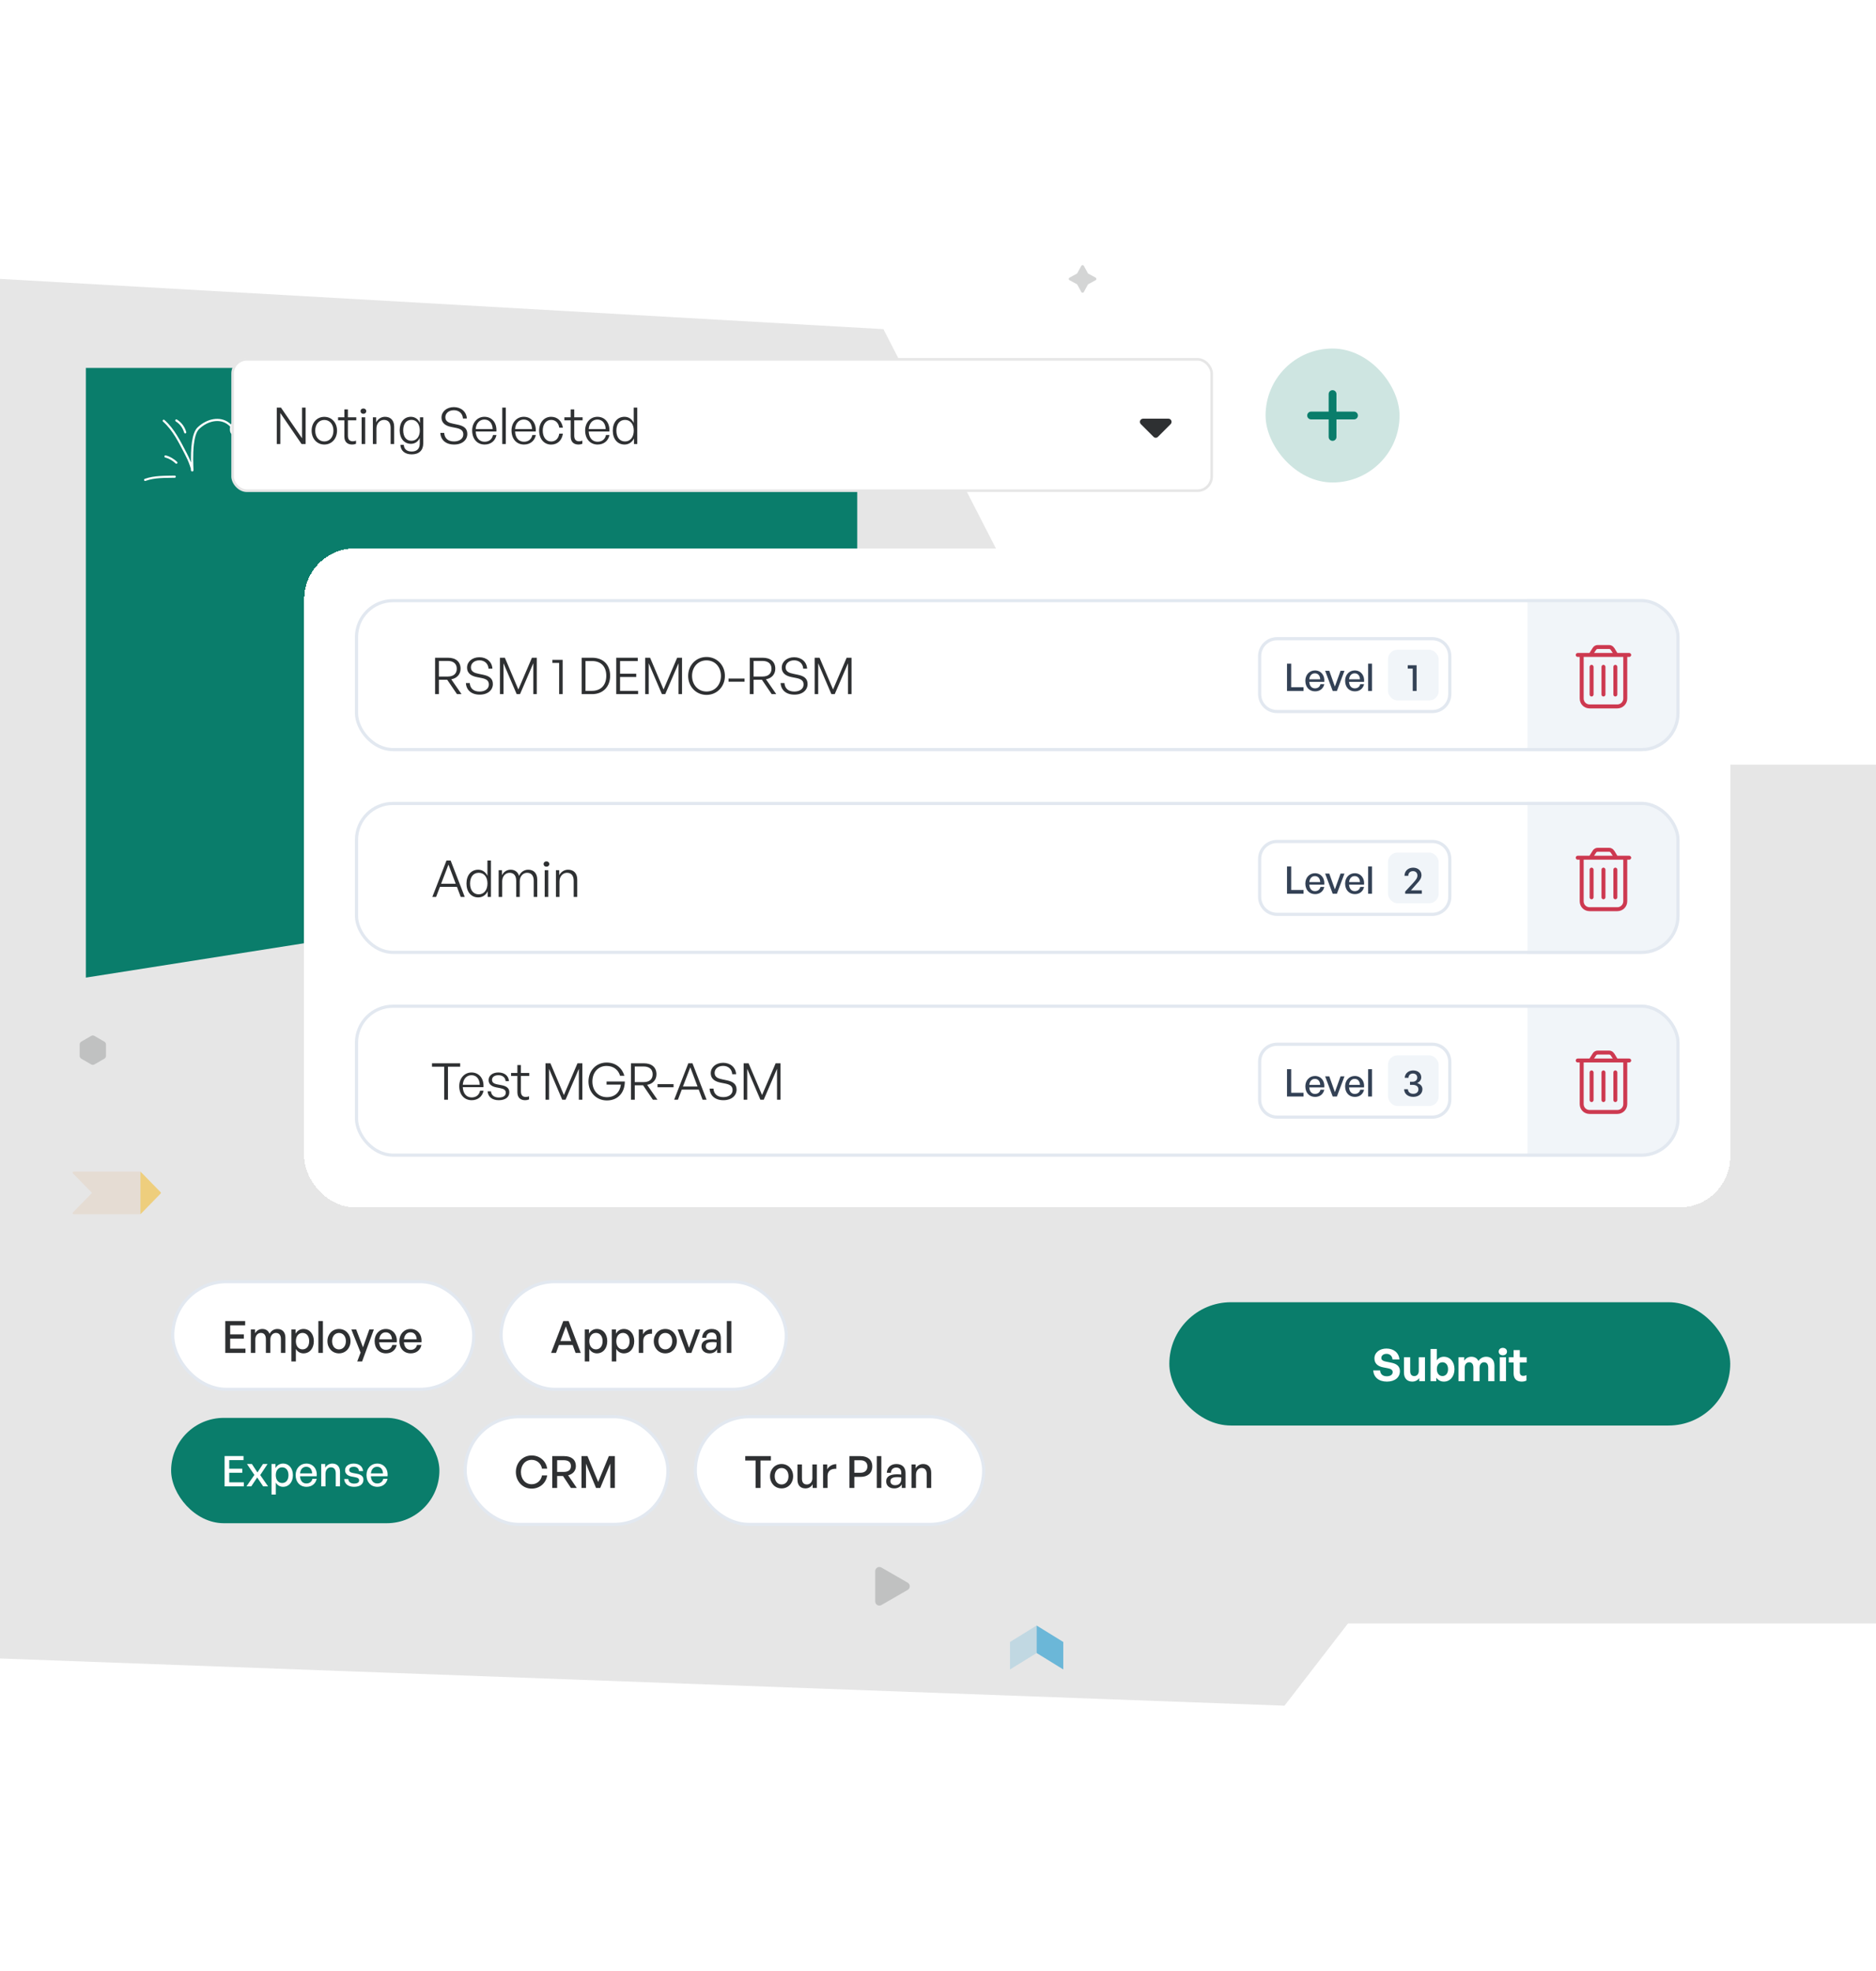
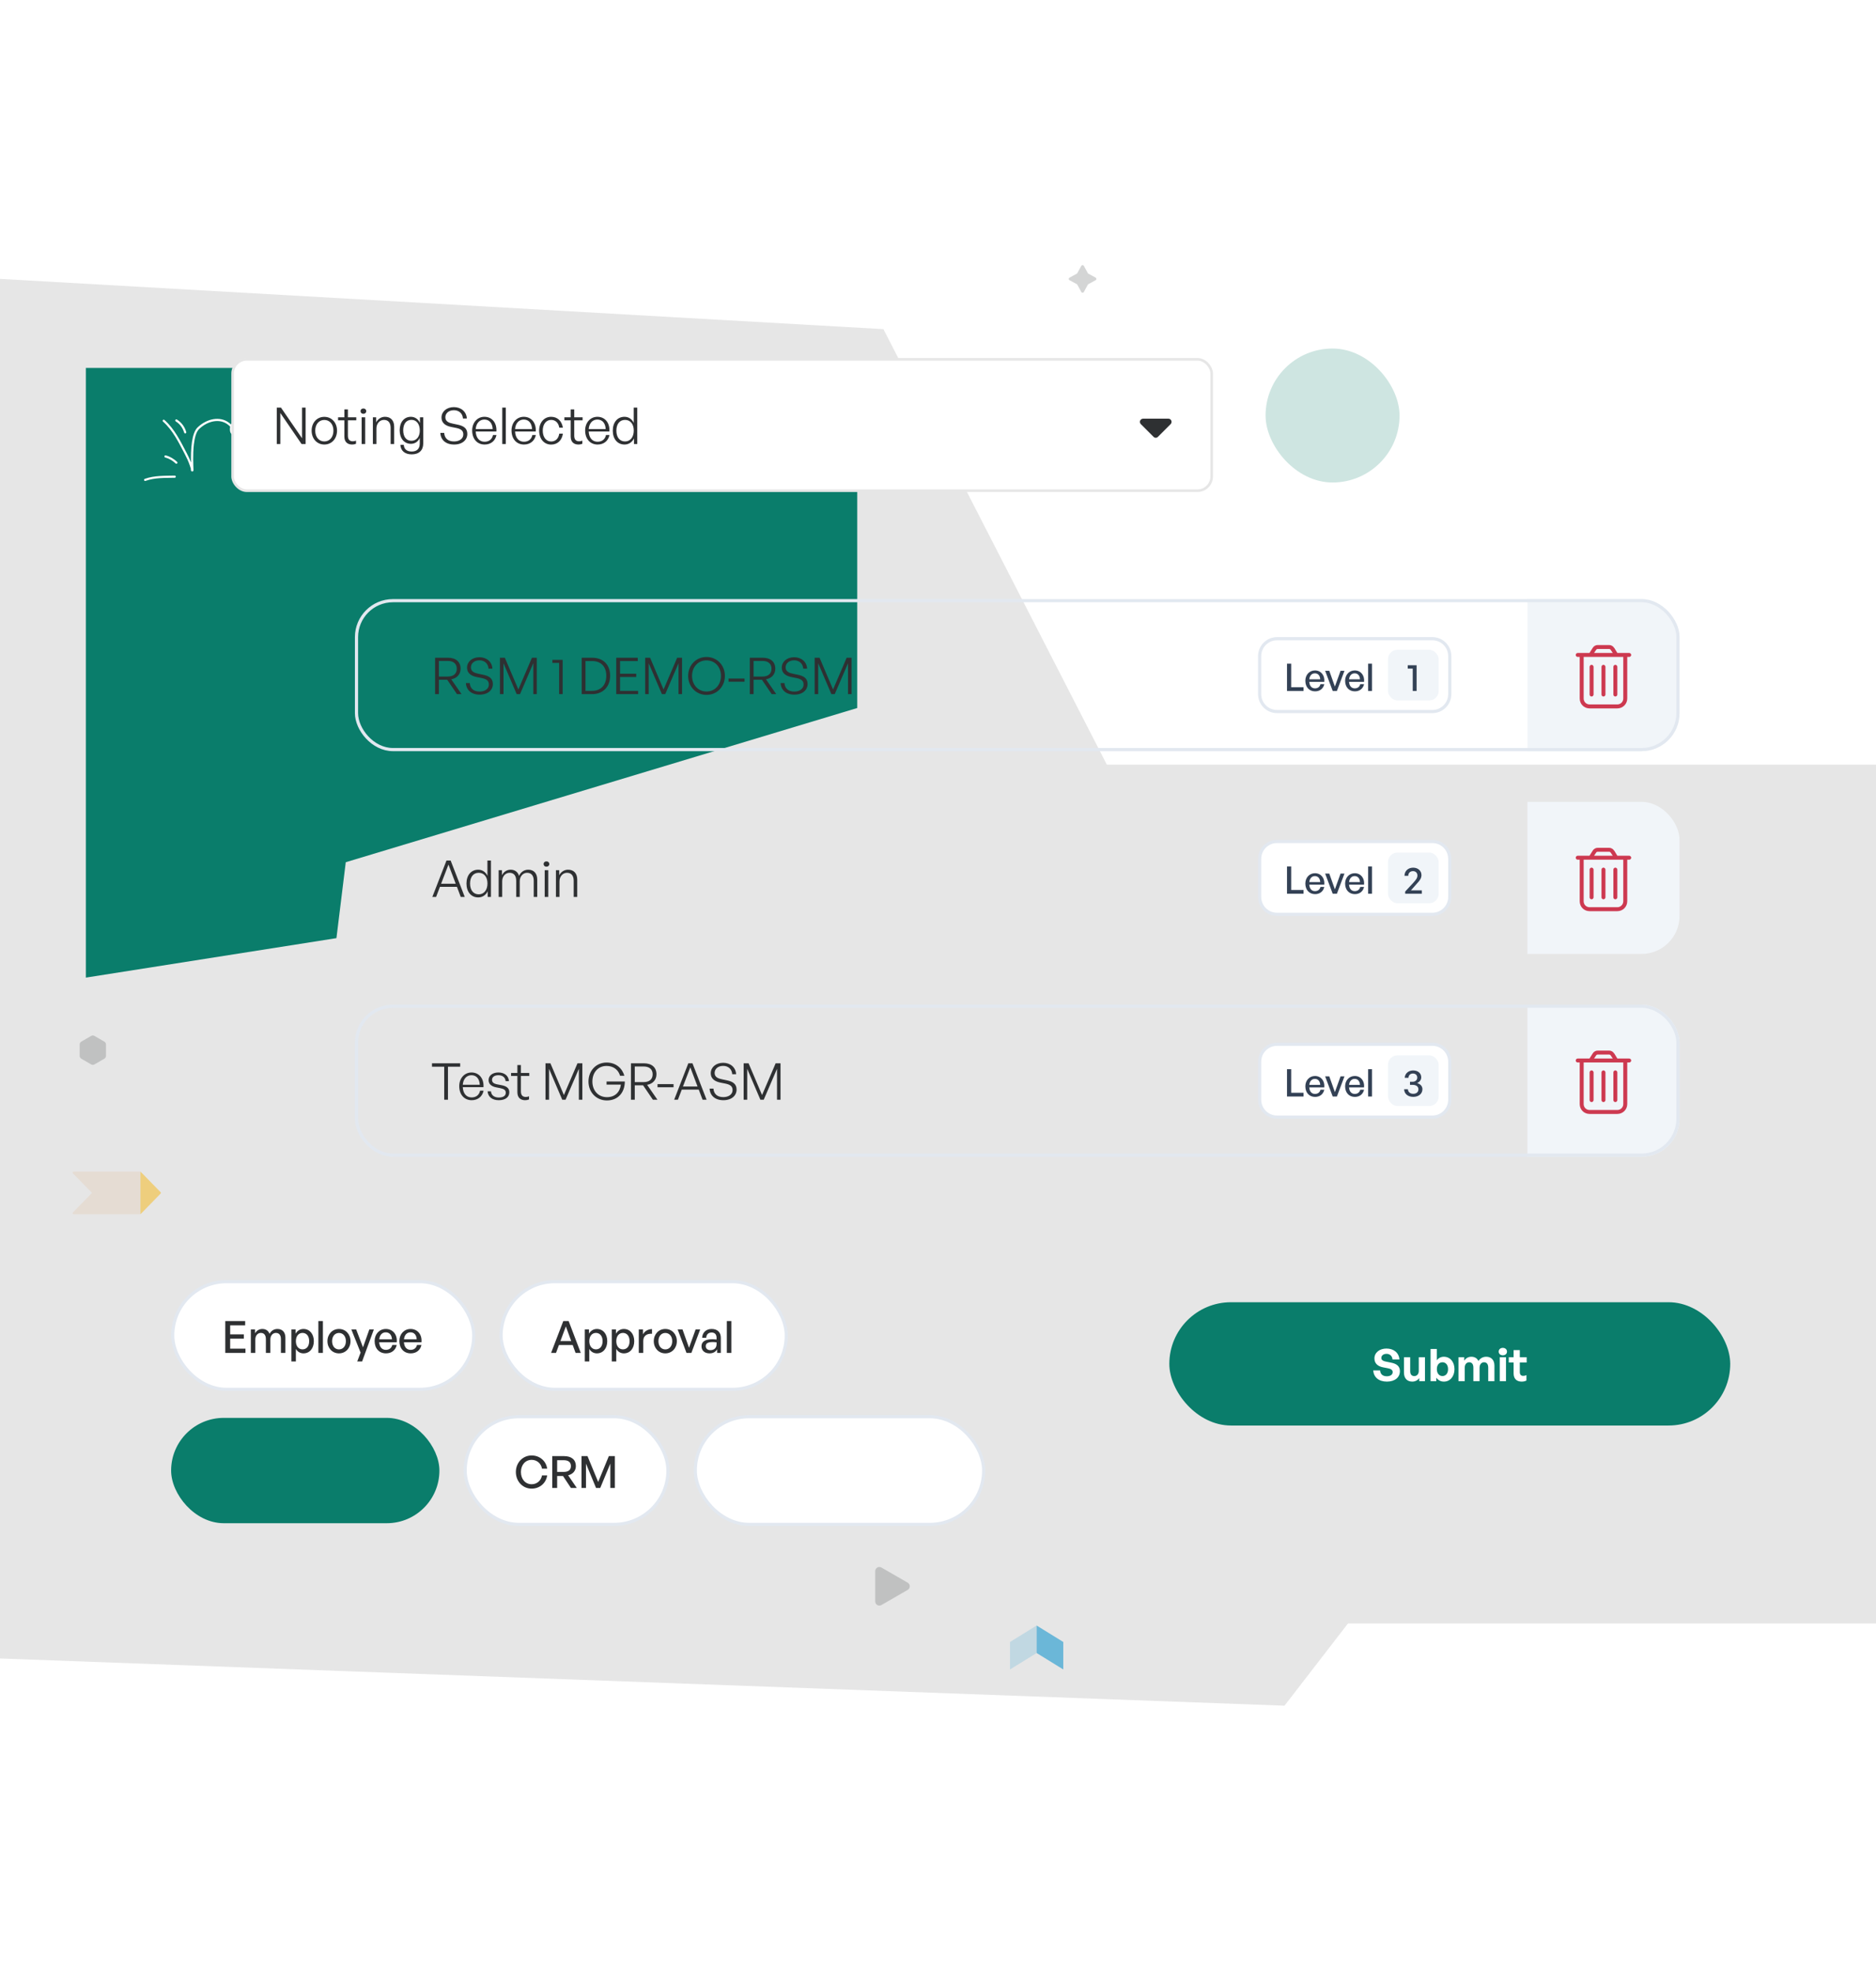
<svg xmlns="http://www.w3.org/2000/svg" width="592" height="622" viewBox="0 0 592 622" fill="none">
  <path d="M278.775 103.881L0 88.022V523.435L405.348 538.335L425.377 512.387H592V241.331H349.276L278.775 103.881Z" fill="#E6E6E6" />
  <path d="M27.099 116.124V308.547L106.167 296.09L109.112 272.127L270.517 223.457V116.124H27.099Z" fill="#0A7D6B" />
  <path opacity="0.2" d="M342.021 92.154L343.276 89.859C343.32 89.785 343.379 89.719 343.453 89.682L345.748 88.427C346.065 88.257 346.065 87.807 345.748 87.63L343.453 86.376C343.379 86.331 343.313 86.272 343.276 86.198L342.021 83.903C341.851 83.586 341.401 83.586 341.224 83.903L339.969 86.198C339.925 86.272 339.866 86.339 339.792 86.376L337.497 87.63C337.18 87.8 337.18 88.25 337.497 88.427L339.792 89.682C339.866 89.726 339.933 89.785 339.969 89.859L341.224 92.154C341.394 92.471 341.844 92.471 342.021 92.154Z" fill="#2C2E31" />
  <g opacity="0.6">
    <path opacity="0.3" d="M327.128 521.715V513.037L318.723 518.232V526.903L327.128 521.715Z" fill="#1997CE" />
    <path d="M327.128 521.715V513.037L335.534 518.232V526.903L327.128 521.715Z" fill="#1997CE" />
  </g>
  <path opacity="0.2" d="M276.192 495.864V505.443C276.192 506.446 277.277 507.074 278.148 506.572L286.443 501.782C287.314 501.28 287.314 500.026 286.443 499.517L278.148 494.734C277.277 494.233 276.192 494.86 276.192 495.864Z" fill="#2C2E31" />
  <g opacity="0.5">
    <path opacity="0.2" d="M44.324 383.232V369.763H33.453H33.446H23.269C22.966 369.763 22.804 370.103 23.003 370.317L29.04 376.501L23.003 382.678C22.804 382.892 22.966 383.232 23.269 383.232H44.324Z" fill="#DC7E2A" />
    <path d="M50.685 376.28L44.323 369.763V383.232L50.685 376.701C50.795 376.582 50.795 376.405 50.685 376.28Z" fill="#F5B514" />
  </g>
  <path opacity="0.2" d="M28.752 326.96L25.674 328.739C25.342 328.931 25.136 329.285 25.136 329.668V333.218C25.136 333.602 25.342 333.964 25.674 334.155L28.752 335.934C29.084 336.126 29.497 336.126 29.829 335.934L32.907 334.155C33.239 333.964 33.446 333.609 33.446 333.226V329.676C33.446 329.292 33.239 328.931 32.907 328.739L29.829 326.96C29.497 326.768 29.084 326.768 28.752 326.96Z" fill="#2C2E31" />
  <path fill-rule="evenodd" clip-rule="evenodd" d="M55.15 150.787C52.043 150.861 48.877 150.714 45.91 151.776C45.733 151.835 45.541 151.747 45.474 151.57C45.416 151.393 45.504 151.201 45.681 151.134C48.722 150.049 51.961 150.182 55.135 150.108C55.319 150.108 55.482 150.256 55.482 150.44C55.482 150.625 55.334 150.78 55.15 150.787Z" fill="white" />
  <path fill-rule="evenodd" clip-rule="evenodd" d="M55.43 146.278C54.464 145.385 53.408 144.721 52.131 144.389C51.947 144.345 51.844 144.153 51.888 143.976C51.932 143.791 52.124 143.688 52.301 143.732C53.689 144.094 54.84 144.81 55.888 145.776C56.028 145.902 56.035 146.116 55.91 146.256C55.785 146.396 55.57 146.404 55.43 146.278Z" fill="white" />
  <path fill-rule="evenodd" clip-rule="evenodd" d="M58.116 136.559C57.673 135.039 56.803 133.85 55.46 132.987C55.305 132.884 55.253 132.677 55.356 132.515C55.46 132.36 55.666 132.308 55.829 132.411C57.312 133.363 58.279 134.677 58.773 136.36C58.825 136.537 58.721 136.729 58.544 136.78C58.36 136.832 58.175 136.729 58.124 136.552L58.116 136.559Z" fill="white" />
  <path fill-rule="evenodd" clip-rule="evenodd" d="M79.732 132.242C79.902 132.323 80.109 132.242 80.183 132.072C80.264 131.902 80.183 131.696 80.013 131.622C77.341 130.404 74.323 131.423 72.913 133.969C72.655 133.725 72.382 133.496 72.094 133.297C69.4 131.386 65.423 132.006 62.382 134.862C61.438 135.747 60.877 137.489 60.581 139.459C60.249 141.673 60.235 144.175 60.279 145.976C59.888 144.957 59.423 143.976 58.914 143.002C56.973 139.289 55.076 135.371 51.888 132.544C51.748 132.419 51.534 132.434 51.408 132.574C51.283 132.714 51.298 132.928 51.438 133.053C54.567 135.828 56.404 139.673 58.316 143.319C58.914 144.463 59.46 145.614 59.873 146.839C59.998 147.201 60.124 147.562 60.235 147.939C60.249 147.998 60.235 148.086 60.235 148.167C60.235 148.286 60.235 148.396 60.257 148.47C60.294 148.61 60.375 148.706 60.478 148.758C60.552 148.795 60.641 148.817 60.759 148.795C60.84 148.78 60.95 148.743 61.017 148.588C61.032 148.559 61.054 148.404 61.046 148.145C61.017 147.09 60.803 143.489 61.179 140.271C61.423 138.205 61.888 136.286 62.862 135.371C65.644 132.758 69.253 132.116 71.718 133.865C72.05 134.101 72.36 134.36 72.64 134.655C72.537 135.12 72.507 135.932 72.707 136.463C72.81 136.743 72.98 136.95 73.186 137.053C73.408 137.164 73.696 137.179 74.05 137.002C74.323 136.861 74.426 136.603 74.397 136.293C74.374 136.005 74.212 135.666 74.124 135.511C73.924 135.157 73.688 134.817 73.422 134.507C74.611 132.138 77.341 131.157 79.747 132.256L79.732 132.242ZM73.319 136.212C73.356 136.308 73.393 136.397 73.467 136.433C73.526 136.463 73.6 136.441 73.696 136.397C73.696 136.367 73.696 136.308 73.688 136.264C73.651 136.094 73.563 135.924 73.511 135.836C73.415 135.666 73.312 135.511 73.201 135.349C73.194 135.644 73.223 135.969 73.312 136.212H73.319Z" fill="white" />
  <g filter="url(#filter0_d_442_1068)">
-     <rect x="96" y="169" width="450" height="208" rx="16" fill="white" shape-rendering="crispEdges" />
    <g clip-path="url(#clip0_442_1068)">
      <path d="M138.496 215H137.296V203.512H141.392C143.824 203.512 145.344 204.776 145.344 206.984C145.344 208.712 144.208 210.008 142.4 210.312L145.648 215H144.208L141.12 210.456H138.496V215ZM138.496 204.52V209.448H141.296C143.056 209.448 144.144 208.584 144.144 206.984C144.144 205.384 143.056 204.52 141.296 204.52H138.496ZM155.532 211.816C155.532 213.64 154.044 215.16 151.372 215.16C148.7 215.16 147.132 213.672 147.02 211.496H148.236C148.348 213.128 149.372 214.184 151.356 214.184C152.988 214.184 154.267 213.352 154.267 211.976C154.267 210.792 153.596 210.248 151.964 209.912L150.508 209.624C148.988 209.32 147.388 208.616 147.388 206.616C147.388 204.776 149.004 203.352 151.292 203.352C153.532 203.352 155.26 204.76 155.388 206.952H154.156C154.076 205.432 152.956 204.328 151.308 204.328C149.548 204.328 148.604 205.4 148.604 206.552C148.604 207.912 149.756 208.328 151.036 208.584L152.492 208.888C154.428 209.288 155.532 210.088 155.532 211.816ZM163.045 215L158.885 205.256V215H157.765V203.512H159.317L163.573 213.528L167.861 203.512H169.397V215H168.293V205.256L164.101 215H163.045ZM177.551 215H176.447V205.144H174.319V204.184H177.551V215ZM186.826 215H183.562V203.512H186.826C190.506 203.512 192.538 205.848 192.538 209.208C192.538 212.52 190.426 215 186.826 215ZM184.762 204.552V213.96H186.794C189.706 213.96 191.322 212.056 191.322 209.208C191.322 206.376 189.738 204.552 186.794 204.552H184.762ZM201.364 213.96V215H194.468V203.512H201.252V204.552H195.668V208.552H200.772V209.592H195.668V213.96H201.364ZM208.873 215L204.713 205.256V215H203.593V203.512H205.145L209.401 213.528L213.689 203.512H215.225V215H214.121V205.256L209.929 215H208.873ZM222.948 215.24C219.62 215.24 217.156 212.584 217.156 209.24C217.156 205.896 219.62 203.272 222.948 203.272C226.276 203.272 228.756 205.896 228.756 209.24C228.756 212.584 226.276 215.24 222.948 215.24ZM222.948 214.168C225.668 214.168 227.508 211.992 227.508 209.24C227.508 206.488 225.668 204.344 222.948 204.344C220.244 204.344 218.388 206.488 218.388 209.24C218.388 211.992 220.244 214.168 222.948 214.168ZM234.955 211.08H229.899V210.088H234.955V211.08ZM237.809 215H236.609V203.512H240.705C243.137 203.512 244.657 204.776 244.657 206.984C244.657 208.712 243.521 210.008 241.713 210.312L244.961 215H243.521L240.433 210.456H237.809V215ZM237.809 204.52V209.448H240.609C242.369 209.448 243.457 208.584 243.457 206.984C243.457 205.384 242.369 204.52 240.609 204.52H237.809ZM254.844 211.816C254.844 213.64 253.356 215.16 250.684 215.16C248.012 215.16 246.444 213.672 246.332 211.496H247.548C247.66 213.128 248.684 214.184 250.668 214.184C252.3 214.184 253.58 213.352 253.58 211.976C253.58 210.792 252.908 210.248 251.276 209.912L249.82 209.624C248.3 209.32 246.7 208.616 246.7 206.616C246.7 204.776 248.316 203.352 250.604 203.352C252.844 203.352 254.572 204.76 254.7 206.952H253.468C253.388 205.432 252.268 204.328 250.62 204.328C248.86 204.328 247.916 205.4 247.916 206.552C247.916 207.912 249.068 208.328 250.348 208.584L251.804 208.888C253.74 209.288 254.844 210.088 254.844 211.816ZM262.357 215L258.197 205.256V215H257.077V203.512H258.629L262.885 213.528L267.173 203.512H268.709V215H267.605V205.256L263.413 215H262.357Z" fill="#2E3032" />
      <path d="M403 197.5H452C455.038 197.5 457.5 199.962 457.5 203V215C457.5 218.038 455.038 220.5 452 220.5H403C399.962 220.5 397.5 218.038 397.5 215V203C397.5 199.962 399.962 197.5 403 197.5Z" fill="white" />
      <path d="M403 197.5H452C455.038 197.5 457.5 199.962 457.5 203V215C457.5 218.038 455.038 220.5 452 220.5H403C399.962 220.5 397.5 218.038 397.5 215V203C397.5 199.962 399.962 197.5 403 197.5Z" stroke="#E2E8F0" />
      <path d="M411.353 214H406.133V205.384H407.453V212.812H411.353V214ZM414.993 214.12C413.157 214.12 411.921 212.788 411.921 210.784C411.921 208.9 413.205 207.52 414.957 207.52C416.853 207.52 418.113 209.056 417.897 211.12H413.157C413.253 212.416 413.901 213.172 414.969 213.172C415.869 213.172 416.493 212.68 416.697 211.852H417.897C417.585 213.268 416.493 214.12 414.993 214.12ZM414.933 208.432C413.961 208.432 413.301 209.128 413.169 210.316H416.613C416.553 209.14 415.917 208.432 414.933 208.432ZM424.266 207.64L421.878 214H420.558L418.17 207.64H419.478L421.242 212.608L423.03 207.64H424.266ZM427.544 214.12C425.708 214.12 424.472 212.788 424.472 210.784C424.472 208.9 425.756 207.52 427.508 207.52C429.404 207.52 430.664 209.056 430.448 211.12H425.708C425.804 212.416 426.452 213.172 427.52 213.172C428.42 213.172 429.044 212.68 429.248 211.852H430.448C430.136 213.268 429.044 214.12 427.544 214.12ZM427.484 208.432C426.512 208.432 425.852 209.128 425.72 210.316H429.164C429.104 209.14 428.468 208.432 427.484 208.432ZM432.96 214H431.736V205.384H432.96V214Z" fill="#334155" />
      <rect x="438" y="201" width="16" height="16" rx="3" fill="#F1F5F9" />
      <path d="M447.032 214H445.808V206.944H444.236V205.888H447.032V214Z" fill="#334155" />
      <rect width="48" height="48" transform="translate(482 185)" fill="#F1F5F9" />
      <path d="M503.656 201.062L503.031 202H508.93L508.305 201.062C508.188 200.867 507.992 200.75 507.797 200.75H504.164C503.969 200.75 503.773 200.867 503.656 201.062ZM509.398 200.398L510.375 202H512.25H513.5H514.125C514.438 202 514.75 202.312 514.75 202.625C514.75 202.977 514.438 203.25 514.125 203.25H513.5V216.375C513.5 218.133 512.094 219.5 510.375 219.5H501.625C499.867 219.5 498.5 218.133 498.5 216.375V203.25H497.875C497.523 203.25 497.25 202.977 497.25 202.625C497.25 202.312 497.523 202 497.875 202H498.5H499.75H501.586L502.602 200.398C502.914 199.852 503.539 199.5 504.164 199.5H507.797C508.422 199.5 509.047 199.852 509.359 200.398H509.398ZM499.75 203.25V216.375C499.75 217.43 500.57 218.25 501.625 218.25H510.375C511.391 218.25 512.25 217.43 512.25 216.375V203.25H499.75ZM502.875 206.375V215.125C502.875 215.477 502.562 215.75 502.25 215.75C501.898 215.75 501.625 215.477 501.625 215.125V206.375C501.625 206.062 501.898 205.75 502.25 205.75C502.562 205.75 502.875 206.062 502.875 206.375ZM506.625 206.375V215.125C506.625 215.477 506.312 215.75 506 215.75C505.648 215.75 505.375 215.477 505.375 215.125V206.375C505.375 206.062 505.648 205.75 506 205.75C506.312 205.75 506.625 206.062 506.625 206.375ZM510.375 206.375V215.125C510.375 215.477 510.062 215.75 509.75 215.75C509.398 215.75 509.125 215.477 509.125 215.125V206.375C509.125 206.062 509.398 205.75 509.75 205.75C510.062 205.75 510.375 206.062 510.375 206.375Z" fill="#CD3950" />
    </g>
    <rect x="112.5" y="185.5" width="417" height="47" rx="11.5" stroke="#E2E8F0" />
    <g clip-path="url(#clip1_442_1068)">
      <path d="M145.392 279L144.192 275.816H138.832L137.616 279H136.432L140.896 267.512H142.208L146.656 279H145.392ZM141.52 268.792L139.2 274.84H143.808L141.52 268.792ZM147.201 274.776C147.201 272.184 148.641 270.408 150.913 270.408C152.177 270.408 153.249 271.128 153.809 272.328V267.512H154.929V279H153.889V277.224C153.297 278.456 152.209 279.16 150.913 279.16C148.641 279.16 147.201 277.368 147.201 274.776ZM148.337 274.776C148.337 276.92 149.425 278.184 151.073 278.184C152.705 278.184 153.825 276.856 153.825 274.744C153.825 272.616 152.673 271.384 151.073 271.384C149.425 271.384 148.337 272.632 148.337 274.776ZM158.477 279H157.357V270.568H158.397V272.152C158.957 271.064 159.949 270.408 161.149 270.408C162.461 270.408 163.437 271.128 163.789 272.36C164.317 271.176 165.373 270.408 166.701 270.408C168.445 270.408 169.533 271.56 169.533 273.528V279H168.429V273.896C168.429 272.296 167.693 271.384 166.333 271.384C165.053 271.384 164.013 272.504 164.013 274.056V279H162.893V273.896C162.893 272.296 162.157 271.384 160.797 271.384C159.501 271.384 158.477 272.504 158.477 274.056V279ZM173.344 268.616C173.344 269.112 172.976 269.464 172.432 269.464C171.904 269.464 171.536 269.112 171.536 268.616C171.536 268.136 171.904 267.784 172.432 267.784C172.976 267.784 173.344 268.136 173.344 268.616ZM173.008 279H171.888V270.568H173.008V279ZM176.555 274.088V279H175.435V270.568H176.475V272.152C177.019 271.112 178.043 270.408 179.259 270.408C181.019 270.408 182.155 271.528 182.155 273.528V279H181.035V273.912C181.035 272.296 180.299 271.384 178.923 271.384C177.611 271.384 176.555 272.52 176.555 274.088Z" fill="#2E3032" />
      <path d="M403 261.5H452C455.038 261.5 457.5 263.962 457.5 267V279C457.5 282.038 455.038 284.5 452 284.5H403C399.962 284.5 397.5 282.038 397.5 279V267C397.5 263.962 399.962 261.5 403 261.5Z" fill="white" />
      <path d="M403 261.5H452C455.038 261.5 457.5 263.962 457.5 267V279C457.5 282.038 455.038 284.5 452 284.5H403C399.962 284.5 397.5 282.038 397.5 279V267C397.5 263.962 399.962 261.5 403 261.5Z" stroke="#E2E8F0" />
      <path d="M411.353 278H406.133V269.384H407.453V276.812H411.353V278ZM414.993 278.12C413.157 278.12 411.921 276.788 411.921 274.784C411.921 272.9 413.205 271.52 414.957 271.52C416.853 271.52 418.113 273.056 417.897 275.12H413.157C413.253 276.416 413.901 277.172 414.969 277.172C415.869 277.172 416.493 276.68 416.697 275.852H417.897C417.585 277.268 416.493 278.12 414.993 278.12ZM414.933 272.432C413.961 272.432 413.301 273.128 413.169 274.316H416.613C416.553 273.14 415.917 272.432 414.933 272.432ZM424.266 271.64L421.878 278H420.558L418.17 271.64H419.478L421.242 276.608L423.03 271.64H424.266ZM427.544 278.12C425.708 278.12 424.472 276.788 424.472 274.784C424.472 272.9 425.756 271.52 427.508 271.52C429.404 271.52 430.664 273.056 430.448 275.12H425.708C425.804 276.416 426.452 277.172 427.52 277.172C428.42 277.172 429.044 276.68 429.248 275.852H430.448C430.136 277.268 429.044 278.12 427.544 278.12ZM427.484 272.432C426.512 272.432 425.852 273.128 425.72 274.316H429.164C429.104 273.14 428.468 272.432 427.484 272.432ZM432.96 278H431.736V269.384H432.96V278Z" fill="#334155" />
      <rect x="438" y="265" width="16" height="16" rx="3" fill="#F1F5F9" />
      <path d="M448.669 276.92V278H443.425V277.304L445.957 274.568C446.917 273.524 447.289 272.96 447.289 272.228C447.289 271.424 446.725 270.86 445.897 270.86C444.997 270.86 444.397 271.448 444.397 272.348H443.209C443.209 270.848 444.337 269.768 445.945 269.768C447.457 269.768 448.561 270.752 448.561 272.084C448.561 273.008 448.213 273.656 446.881 275.072L445.249 276.92H448.669Z" fill="#334155" />
      <rect width="48" height="48" transform="translate(482 249)" fill="#F1F5F9" />
      <path d="M503.656 265.062L503.031 266H508.93L508.305 265.062C508.188 264.867 507.992 264.75 507.797 264.75H504.164C503.969 264.75 503.773 264.867 503.656 265.062ZM509.398 264.398L510.375 266H512.25H513.5H514.125C514.438 266 514.75 266.312 514.75 266.625C514.75 266.977 514.438 267.25 514.125 267.25H513.5V280.375C513.5 282.133 512.094 283.5 510.375 283.5H501.625C499.867 283.5 498.5 282.133 498.5 280.375V267.25H497.875C497.523 267.25 497.25 266.977 497.25 266.625C497.25 266.312 497.523 266 497.875 266H498.5H499.75H501.586L502.602 264.398C502.914 263.852 503.539 263.5 504.164 263.5H507.797C508.422 263.5 509.047 263.852 509.359 264.398H509.398ZM499.75 267.25V280.375C499.75 281.43 500.57 282.25 501.625 282.25H510.375C511.391 282.25 512.25 281.43 512.25 280.375V267.25H499.75ZM502.875 270.375V279.125C502.875 279.477 502.562 279.75 502.25 279.75C501.898 279.75 501.625 279.477 501.625 279.125V270.375C501.625 270.062 501.898 269.75 502.25 269.75C502.562 269.75 502.875 270.062 502.875 270.375ZM506.625 270.375V279.125C506.625 279.477 506.312 279.75 506 279.75C505.648 279.75 505.375 279.477 505.375 279.125V270.375C505.375 270.062 505.648 269.75 506 269.75C506.312 269.75 506.625 270.062 506.625 270.375ZM510.375 270.375V279.125C510.375 279.477 510.062 279.75 509.75 279.75C509.398 279.75 509.125 279.477 509.125 279.125V270.375C509.125 270.062 509.398 269.75 509.75 269.75C510.062 269.75 510.375 270.062 510.375 270.375Z" fill="#CD3950" />
    </g>
-     <rect x="112.5" y="249.5" width="417" height="47" rx="11.5" stroke="#E2E8F0" />
    <g clip-path="url(#clip2_442_1068)">
      <path d="M141.36 343H140.176V332.584H136.32V331.512H145.216V332.584H141.36V343ZM148.856 343.16C146.488 343.16 144.92 341.384 144.92 338.712C144.92 336.248 146.552 334.408 148.792 334.408C151.192 334.408 152.76 336.344 152.568 339.048H146.04C146.136 341.048 147.192 342.28 148.84 342.28C150.248 342.28 151.224 341.496 151.496 340.152H152.6C152.216 342.024 150.792 343.16 148.856 343.16ZM148.776 335.272C147.256 335.272 146.184 336.44 146.04 338.28H151.4C151.304 336.392 150.328 335.272 148.776 335.272ZM160.723 340.648C160.723 342.2 159.475 343.16 157.395 343.16C155.299 343.16 154.019 342.104 153.859 340.36H154.931C155.011 341.56 155.955 342.312 157.395 342.312C158.771 342.312 159.603 341.784 159.603 340.824C159.603 339.992 159.123 339.608 157.843 339.352L156.627 339.112C155.027 338.808 154.179 338.024 154.179 336.808C154.179 335.4 155.427 334.408 157.267 334.408C159.203 334.408 160.483 335.448 160.611 337.128H159.555C159.443 335.96 158.595 335.272 157.267 335.272C156.083 335.272 155.267 335.832 155.267 336.712C155.267 337.544 155.779 337.944 157.027 338.184L158.291 338.424C159.971 338.744 160.723 339.448 160.723 340.648ZM166.943 341.928V342.92C166.511 343.096 166.143 343.16 165.727 343.16C164.335 343.16 163.263 342.44 163.263 340.616V335.512H161.279V334.568H163.263V332.072H164.383V334.568H167.023V335.512H164.383V340.376C164.383 341.688 165.023 342.136 165.951 342.136C166.303 342.136 166.591 342.072 166.943 341.928ZM177.42 343L173.26 333.256V343H172.14V331.512H173.692L177.948 341.528L182.236 331.512H183.772V343H182.668V333.256L178.476 343H177.42ZM191.511 343.24C188.215 343.24 185.703 340.712 185.703 337.256C185.703 333.864 188.103 331.272 191.431 331.272C194.423 331.272 196.375 333.144 197.031 335.448H195.671C195.175 333.704 193.719 332.344 191.399 332.344C188.759 332.344 186.935 334.376 186.935 337.272C186.935 340.104 188.775 342.2 191.543 342.2C194.039 342.2 195.623 340.648 195.927 338.232H191.415V337.256H197.175C197.143 340.888 194.903 343.24 191.511 343.24ZM200.309 343H199.109V331.512H203.205C205.637 331.512 207.157 332.776 207.157 334.984C207.157 336.712 206.021 338.008 204.213 338.312L207.461 343H206.021L202.933 338.456H200.309V343ZM200.309 332.52V337.448H203.109C204.869 337.448 205.957 336.584 205.957 334.984C205.957 333.384 204.869 332.52 203.109 332.52H200.309ZM212.549 339.08H207.493V338.088H212.549V339.08ZM221.705 343L220.505 339.816H215.145L213.929 343H212.745L217.209 331.512H218.521L222.969 343H221.705ZM217.833 332.792L215.513 338.84H220.121L217.833 332.792ZM232.438 339.816C232.438 341.64 230.95 343.16 228.278 343.16C225.606 343.16 224.038 341.672 223.926 339.496H225.142C225.254 341.128 226.278 342.184 228.262 342.184C229.894 342.184 231.174 341.352 231.174 339.976C231.174 338.792 230.502 338.248 228.87 337.912L227.414 337.624C225.894 337.32 224.294 336.616 224.294 334.616C224.294 332.776 225.91 331.352 228.198 331.352C230.438 331.352 232.166 332.76 232.294 334.952H231.062C230.982 333.432 229.862 332.328 228.214 332.328C226.454 332.328 225.51 333.4 225.51 334.552C225.51 335.912 226.662 336.328 227.942 336.584L229.398 336.888C231.334 337.288 232.438 338.088 232.438 339.816ZM239.951 343L235.791 333.256V343H234.671V331.512H236.223L240.479 341.528L244.767 331.512H246.303V343H245.199V333.256L241.007 343H239.951Z" fill="#2E3032" />
      <path d="M403 325.5H452C455.038 325.5 457.5 327.962 457.5 331V343C457.5 346.038 455.038 348.5 452 348.5H403C399.962 348.5 397.5 346.038 397.5 343V331C397.5 327.962 399.962 325.5 403 325.5Z" fill="white" />
      <path d="M403 325.5H452C455.038 325.5 457.5 327.962 457.5 331V343C457.5 346.038 455.038 348.5 452 348.5H403C399.962 348.5 397.5 346.038 397.5 343V331C397.5 327.962 399.962 325.5 403 325.5Z" stroke="#E2E8F0" />
      <path d="M411.353 342H406.133V333.384H407.453V340.812H411.353V342ZM414.993 342.12C413.157 342.12 411.921 340.788 411.921 338.784C411.921 336.9 413.205 335.52 414.957 335.52C416.853 335.52 418.113 337.056 417.897 339.12H413.157C413.253 340.416 413.901 341.172 414.969 341.172C415.869 341.172 416.493 340.68 416.697 339.852H417.897C417.585 341.268 416.493 342.12 414.993 342.12ZM414.933 336.432C413.961 336.432 413.301 337.128 413.169 338.316H416.613C416.553 337.14 415.917 336.432 414.933 336.432ZM424.266 335.64L421.878 342H420.558L418.17 335.64H419.478L421.242 340.608L423.03 335.64H424.266ZM427.544 342.12C425.708 342.12 424.472 340.788 424.472 338.784C424.472 336.9 425.756 335.52 427.508 335.52C429.404 335.52 430.664 337.056 430.448 339.12H425.708C425.804 340.416 426.452 341.172 427.52 341.172C428.42 341.172 429.044 340.68 429.248 339.852H430.448C430.136 341.268 429.044 342.12 427.544 342.12ZM427.484 336.432C426.512 336.432 425.852 337.128 425.72 338.316H429.164C429.104 337.14 428.468 336.432 427.484 336.432ZM432.96 342H431.736V333.384H432.96V342Z" fill="#334155" />
      <rect x="438" y="329" width="16" height="16" rx="3" fill="#F1F5F9" />
      <path d="M445.963 342.108C444.283 342.108 443.107 341.124 443.095 339.696H444.283C444.331 340.572 444.979 341.136 445.963 341.136C446.983 341.136 447.607 340.584 447.607 339.708C447.607 338.856 446.899 338.316 445.783 338.316H444.943V337.344H445.723C446.635 337.344 447.235 336.816 447.235 336.024C447.235 335.256 446.695 334.74 445.879 334.74C445.051 334.74 444.499 335.268 444.463 336.096H443.287C443.323 334.764 444.451 333.768 445.927 333.768C447.487 333.768 448.495 334.668 448.495 335.94C448.495 336.732 448.027 337.368 447.187 337.764C448.255 338.052 448.867 338.748 448.867 339.684C448.867 341.124 447.691 342.108 445.963 342.108Z" fill="#334155" />
      <rect width="48" height="48" transform="translate(482 313)" fill="#F1F5F9" />
      <path d="M503.656 329.062L503.031 330H508.93L508.305 329.062C508.188 328.867 507.992 328.75 507.797 328.75H504.164C503.969 328.75 503.773 328.867 503.656 329.062ZM509.398 328.398L510.375 330H512.25H513.5H514.125C514.438 330 514.75 330.312 514.75 330.625C514.75 330.977 514.438 331.25 514.125 331.25H513.5V344.375C513.5 346.133 512.094 347.5 510.375 347.5H501.625C499.867 347.5 498.5 346.133 498.5 344.375V331.25H497.875C497.523 331.25 497.25 330.977 497.25 330.625C497.25 330.312 497.523 330 497.875 330H498.5H499.75H501.586L502.602 328.398C502.914 327.852 503.539 327.5 504.164 327.5H507.797C508.422 327.5 509.047 327.852 509.359 328.398H509.398ZM499.75 331.25V344.375C499.75 345.43 500.57 346.25 501.625 346.25H510.375C511.391 346.25 512.25 345.43 512.25 344.375V331.25H499.75ZM502.875 334.375V343.125C502.875 343.477 502.562 343.75 502.25 343.75C501.898 343.75 501.625 343.477 501.625 343.125V334.375C501.625 334.062 501.898 333.75 502.25 333.75C502.562 333.75 502.875 334.062 502.875 334.375ZM506.625 334.375V343.125C506.625 343.477 506.312 343.75 506 343.75C505.648 343.75 505.375 343.477 505.375 343.125V334.375C505.375 334.062 505.648 333.75 506 333.75C506.312 333.75 506.625 334.062 506.625 334.375ZM510.375 334.375V343.125C510.375 343.477 510.062 343.75 509.75 343.75C509.398 343.75 509.125 343.477 509.125 343.125V334.375C509.125 334.062 509.398 333.75 509.75 333.75C510.062 333.75 510.375 334.062 510.375 334.375Z" fill="#CD3950" />
    </g>
    <rect x="112.5" y="313.5" width="417" height="47" rx="11.5" stroke="#E2E8F0" />
  </g>
  <rect x="369" y="411" width="177" height="38.912" rx="19.456" fill="#0A7D6B" />
  <path d="M441.764 432.754C441.764 434.694 440.206 436.054 437.657 436.054C435.094 436.054 433.494 434.68 433.338 432.528H435.519C435.576 433.647 436.298 434.369 437.615 434.369C438.705 434.369 439.484 433.887 439.484 433.066C439.484 432.429 438.988 432.046 438.124 431.877L436.454 431.551C434.91 431.253 433.721 430.418 433.721 428.733C433.721 426.921 435.321 425.618 437.516 425.618C439.795 425.618 441.466 426.949 441.608 429.073H439.427C439.356 428.011 438.62 427.289 437.544 427.289C436.496 427.289 435.901 427.883 435.901 428.591C435.901 429.285 436.539 429.583 437.275 429.724L439.017 430.078C440.801 430.432 441.764 431.253 441.764 432.754ZM447.714 432.726V428.351H449.668V435.912H447.869V434.921C447.459 435.586 446.623 436.054 445.66 436.054C444.145 436.054 443.041 435.133 443.041 433.165V428.351H445.009V432.783C445.009 433.845 445.533 434.312 446.326 434.312C447.034 434.312 447.714 433.746 447.714 432.726ZM458.983 432.131C458.983 434.34 457.667 436.054 455.628 436.054C454.651 436.054 453.829 435.615 453.249 434.822V435.912H451.436V425.745H453.404V429.328C453.957 428.591 454.721 428.209 455.628 428.209C457.667 428.209 458.983 429.894 458.983 432.131ZM456.959 432.131C456.959 430.687 456.151 429.951 455.189 429.951C454.24 429.951 453.419 430.673 453.419 432.103C453.419 433.533 454.212 434.298 455.189 434.298C456.151 434.298 456.959 433.547 456.959 432.131ZM462.213 435.912H460.245V428.351H462.057V429.427C462.609 428.662 463.317 428.209 464.323 428.209C465.356 428.209 466.149 428.691 466.532 429.554C467.126 428.719 467.891 428.209 469.024 428.209C470.553 428.209 471.587 429.214 471.587 431.027V435.912H469.633V431.65C469.633 430.588 469.18 429.951 468.316 429.951C467.537 429.951 466.9 430.56 466.9 431.692V435.912H464.946V431.65C464.946 430.588 464.493 429.951 463.629 429.951C462.836 429.951 462.213 430.56 462.213 431.692V435.912ZM475.551 426.595C475.551 427.26 475.012 427.756 474.234 427.756C473.469 427.756 472.931 427.26 472.931 426.595C472.931 425.901 473.469 425.405 474.234 425.405C475.012 425.405 475.551 425.901 475.551 426.595ZM475.239 435.912H473.271V428.351H475.239V435.912ZM481.692 434.001V435.714C481.21 435.955 480.757 436.054 480.177 436.054C478.619 436.054 477.642 435.162 477.642 433.462V430.036H476.113V428.351H477.642V426.113H479.596V428.351H481.762V430.036H479.596V433.009C479.596 433.887 479.992 434.241 480.7 434.241C481.069 434.241 481.408 434.156 481.692 434.001Z" fill="white" />
  <rect x="54.5" y="404.5" width="95" height="34" rx="17" fill="white" />
  <rect x="54.5" y="404.5" width="95" height="34" rx="17" stroke="#E2E8F0" />
  <path d="M77.462 425.656V427H71.092V416.948H77.364V418.292H72.632V421.148H76.944V422.492H72.632V425.656H77.462ZM80.57 427H79.156V419.58H80.472V420.812C80.976 419.958 81.774 419.44 82.796 419.44C83.888 419.44 84.714 420 85.05 420.98C85.568 420.028 86.422 419.44 87.556 419.44C89.082 419.44 90.062 420.434 90.062 422.198V427H88.648V422.646C88.648 421.414 88.102 420.686 87.066 420.686C86.1 420.686 85.316 421.498 85.316 422.744V427H83.902V422.646C83.902 421.414 83.356 420.686 82.32 420.686C81.34 420.686 80.57 421.498 80.57 422.744V427ZM99.037 423.29C99.037 425.53 97.749 427.14 95.761 427.14C94.753 427.14 93.899 426.636 93.367 425.74V429.702H91.953V419.58H93.269V420.938C93.801 419.986 94.711 419.44 95.761 419.44C97.735 419.44 99.037 421.05 99.037 423.29ZM97.567 423.29C97.567 421.624 96.685 420.686 95.467 420.686C94.291 420.686 93.367 421.624 93.367 423.29C93.367 424.928 94.277 425.88 95.467 425.88C96.685 425.88 97.567 424.956 97.567 423.29ZM101.898 427H100.47V416.948H101.898V427ZM106.969 427.14C104.869 427.14 103.329 425.488 103.329 423.29C103.329 421.092 104.869 419.44 106.969 419.44C109.069 419.44 110.609 421.092 110.609 423.29C110.609 425.488 109.069 427.14 106.969 427.14ZM106.969 425.894C108.187 425.894 109.153 424.914 109.153 423.29C109.153 421.666 108.187 420.7 106.969 420.7C105.751 420.7 104.799 421.666 104.799 423.29C104.799 424.914 105.751 425.894 106.969 425.894ZM117.978 419.58L114.268 429.702H112.728L113.792 426.902L110.866 419.58H112.392L114.548 425.236L116.55 419.58H117.978ZM121.802 427.14C119.66 427.14 118.218 425.586 118.218 423.248C118.218 421.05 119.716 419.44 121.76 419.44C123.972 419.44 125.442 421.232 125.19 423.64H119.66C119.772 425.152 120.528 426.034 121.774 426.034C122.824 426.034 123.552 425.46 123.79 424.494H125.19C124.826 426.146 123.552 427.14 121.802 427.14ZM121.732 420.504C120.598 420.504 119.828 421.316 119.674 422.702H123.692C123.622 421.33 122.88 420.504 121.732 420.504ZM129.608 427.14C127.466 427.14 126.024 425.586 126.024 423.248C126.024 421.05 127.522 419.44 129.566 419.44C131.778 419.44 133.248 421.232 132.996 423.64H127.466C127.578 425.152 128.334 426.034 129.58 426.034C130.63 426.034 131.358 425.46 131.596 424.494H132.996C132.632 426.146 131.358 427.14 129.608 427.14ZM129.538 420.504C128.404 420.504 127.634 421.316 127.48 422.702H131.498C131.428 421.33 130.686 420.504 129.538 420.504Z" fill="#2E3032" />
  <rect x="158.124" y="404.5" width="90" height="34" rx="17" fill="white" />
  <rect x="158.124" y="404.5" width="90" height="34" rx="17" stroke="#E2E8F0" />
  <path d="M181.632 427L180.722 424.508H176.382L175.458 427H173.904L177.754 416.948H179.448L183.27 427H181.632ZM178.566 418.628L176.844 423.262H180.26L178.566 418.628ZM191.627 423.29C191.627 425.53 190.339 427.14 188.351 427.14C187.343 427.14 186.489 426.636 185.957 425.74V429.702H184.543V419.58H185.859V420.938C186.391 419.986 187.301 419.44 188.351 419.44C190.325 419.44 191.627 421.05 191.627 423.29ZM190.157 423.29C190.157 421.624 189.275 420.686 188.057 420.686C186.881 420.686 185.957 421.624 185.957 423.29C185.957 424.928 186.867 425.88 188.057 425.88C189.275 425.88 190.157 424.956 190.157 423.29ZM200.145 423.29C200.145 425.53 198.857 427.14 196.869 427.14C195.861 427.14 195.007 426.636 194.475 425.74V429.702H193.061V419.58H194.377V420.938C194.909 419.986 195.819 419.44 196.869 419.44C198.843 419.44 200.145 421.05 200.145 423.29ZM198.675 423.29C198.675 421.624 197.793 420.686 196.575 420.686C195.399 420.686 194.475 421.624 194.475 423.29C194.475 424.928 195.385 425.88 196.575 425.88C197.793 425.88 198.675 424.956 198.675 423.29ZM202.992 423.206V427H201.578V419.58H202.894V421.148C203.412 420.126 204.532 419.482 205.75 419.482V420.952C204.154 420.868 202.992 421.568 202.992 423.206ZM209.95 427.14C207.85 427.14 206.31 425.488 206.31 423.29C206.31 421.092 207.85 419.44 209.95 419.44C212.05 419.44 213.59 421.092 213.59 423.29C213.59 425.488 212.05 427.14 209.95 427.14ZM209.95 425.894C211.168 425.894 212.134 424.914 212.134 423.29C212.134 421.666 211.168 420.7 209.95 420.7C208.732 420.7 207.78 421.666 207.78 423.29C207.78 424.914 208.732 425.894 209.95 425.894ZM220.959 419.58L218.173 427H216.633L213.847 419.58H215.373L217.431 425.376L219.517 419.58H220.959ZM226.293 427V425.852C225.831 426.678 225.005 427.14 223.913 427.14C222.373 427.14 221.365 426.258 221.365 424.9C221.365 423.444 222.527 422.688 224.739 422.688C225.173 422.688 225.523 422.702 226.125 422.772V422.226C226.125 421.162 225.551 420.56 224.571 420.56C223.535 420.56 222.905 421.176 222.863 422.212H221.575C221.645 420.546 222.835 419.44 224.571 419.44C226.405 419.44 227.469 420.476 227.469 422.24V427H226.293ZM222.709 424.858C222.709 425.628 223.283 426.132 224.193 426.132C225.383 426.132 226.125 425.39 226.125 424.256V423.654C225.579 423.584 225.187 423.57 224.823 423.57C223.409 423.57 222.709 423.99 222.709 424.858ZM230.788 427H229.36V416.948H230.788V427Z" fill="#2E3032" />
  <rect x="54" y="447.5" width="84.663" height="33.248" rx="16.624" fill="#0A7D6B" />
-   <path d="M76.942 467.843V469.124H70.872V459.545H76.849V460.826H72.34V463.547H76.449V464.828H72.34V467.843H76.942ZM79.29 469.124H77.769L80.278 465.508L77.93 462.053H79.49L81.238 464.721L82.986 462.053H84.44L82.119 465.548L84.6 469.124H83.053L81.158 466.309L79.29 469.124ZM92.434 465.589C92.434 467.723 91.207 469.257 89.312 469.257C88.352 469.257 87.538 468.777 87.031 467.923V471.699H85.683V462.053H86.938V463.347C87.445 462.44 88.312 461.92 89.312 461.92C91.193 461.92 92.434 463.454 92.434 465.589ZM91.033 465.589C91.033 464.001 90.193 463.107 89.032 463.107C87.911 463.107 87.031 464.001 87.031 465.589C87.031 467.149 87.898 468.057 89.032 468.057C90.193 468.057 91.033 467.176 91.033 465.589ZM96.709 469.257C94.668 469.257 93.293 467.777 93.293 465.548C93.293 463.454 94.721 461.92 96.669 461.92C98.777 461.92 100.178 463.627 99.938 465.922H94.668C94.774 467.363 95.495 468.203 96.682 468.203C97.683 468.203 98.376 467.656 98.603 466.736H99.938C99.591 468.31 98.376 469.257 96.709 469.257ZM96.642 462.934C95.561 462.934 94.828 463.707 94.681 465.028H98.51C98.443 463.721 97.736 462.934 96.642 462.934ZM102.718 465.135V469.124H101.37V462.053H102.624V463.227C103.105 462.44 103.905 461.92 104.879 461.92C106.333 461.92 107.294 462.853 107.294 464.548V469.124H105.946V465.001C105.946 463.787 105.413 463.107 104.412 463.107C103.491 463.107 102.718 463.881 102.718 465.135ZM114.687 467.016C114.687 468.404 113.606 469.257 111.725 469.257C109.857 469.257 108.75 468.337 108.616 466.816H109.91C109.964 467.696 110.671 468.243 111.751 468.243C112.699 468.243 113.326 467.91 113.326 467.243C113.326 466.656 112.966 466.402 112.085 466.229L110.938 466.015C109.63 465.762 108.896 465.095 108.896 464.028C108.896 462.787 109.977 461.92 111.618 461.92C113.312 461.92 114.46 462.827 114.58 464.281H113.286C113.206 463.427 112.579 462.934 111.631 462.934C110.778 462.934 110.204 463.294 110.204 463.907C110.204 464.481 110.564 464.748 111.418 464.908L112.619 465.135C114.02 465.388 114.687 466.002 114.687 467.016ZM119.066 469.257C117.025 469.257 115.651 467.777 115.651 465.548C115.651 463.454 117.078 461.92 119.026 461.92C121.134 461.92 122.535 463.627 122.295 465.922H117.025C117.132 467.363 117.852 468.203 119.04 468.203C120.04 468.203 120.734 467.656 120.961 466.736H122.295C121.948 468.31 120.734 469.257 119.066 469.257ZM119 462.934C117.919 462.934 117.185 463.707 117.038 465.028H120.867C120.801 463.721 120.094 462.934 119 462.934Z" fill="white" />
  <rect x="146.786" y="447.124" width="64" height="34" rx="17" fill="white" />
  <rect x="146.786" y="447.124" width="64" height="34" rx="17" stroke="#E2E8F0" />
  <path d="M167.76 469.834C164.96 469.834 162.79 467.552 162.79 464.584C162.79 461.63 164.96 459.362 167.76 459.362C170.28 459.362 172.296 461.042 172.674 463.52H171.036C170.756 461.896 169.44 460.748 167.774 460.748C165.786 460.748 164.386 462.358 164.386 464.584C164.386 466.838 165.786 468.448 167.774 468.448C169.44 468.448 170.756 467.286 171.036 465.662H172.674C172.296 468.154 170.28 469.834 167.76 469.834ZM175.815 469.624H174.275V459.572H178.027C180.337 459.572 181.723 460.706 181.723 462.708C181.723 464.15 180.813 465.256 179.287 465.62L182.017 469.624H180.169L177.663 465.844H175.815V469.624ZM175.815 460.86V464.556H177.929C179.357 464.556 180.169 463.926 180.169 462.708C180.169 461.504 179.357 460.86 177.929 460.86H175.815ZM188.095 469.624L184.917 461.938V469.624H183.503V459.572H185.393L188.767 467.734L192.127 459.572H194.031V469.624H192.603V461.924L189.411 469.624H188.095Z" fill="#2E3032" />
  <rect x="219.41" y="447.124" width="91" height="34" rx="17" fill="white" />
  <rect x="219.41" y="447.124" width="91" height="34" rx="17" stroke="#E2E8F0" />
-   <path d="M239.992 469.624H238.452V460.958H235.176V459.572H243.268V460.958H239.992V469.624ZM246.641 469.764C244.541 469.764 243.001 468.112 243.001 465.914C243.001 463.716 244.541 462.064 246.641 462.064C248.741 462.064 250.281 463.716 250.281 465.914C250.281 468.112 248.741 469.764 246.641 469.764ZM246.641 468.518C247.859 468.518 248.825 467.538 248.825 465.914C248.825 464.29 247.859 463.324 246.641 463.324C245.423 463.324 244.471 464.29 244.471 465.914C244.471 467.538 245.423 468.518 246.641 468.518ZM256.356 466.572V462.204H257.77V469.624H256.454V468.448C256.062 469.218 255.194 469.764 254.186 469.764C252.688 469.764 251.652 468.882 251.652 466.978V462.204H253.066V466.698C253.066 467.986 253.71 468.518 254.634 468.518C255.586 468.518 256.356 467.734 256.356 466.572ZM261.148 465.83V469.624H259.734V462.204H261.05V463.772C261.568 462.75 262.688 462.106 263.906 462.106V463.576C262.31 463.492 261.148 464.192 261.148 465.83ZM271.549 466.124H269.603V469.624H268.063V459.572H271.549C273.803 459.572 275.259 460.72 275.259 462.82C275.259 464.934 273.803 466.124 271.549 466.124ZM271.535 460.874H269.603V464.822H271.535C272.893 464.822 273.719 464.08 273.719 462.834C273.719 461.588 272.893 460.874 271.535 460.874ZM278.115 469.624H276.687V459.572H278.115V469.624ZM284.572 469.624V468.476C284.11 469.302 283.284 469.764 282.192 469.764C280.652 469.764 279.644 468.882 279.644 467.524C279.644 466.068 280.806 465.312 283.018 465.312C283.452 465.312 283.802 465.326 284.404 465.396V464.85C284.404 463.786 283.83 463.184 282.85 463.184C281.814 463.184 281.184 463.8 281.142 464.836H279.854C279.924 463.17 281.114 462.064 282.85 462.064C284.684 462.064 285.748 463.1 285.748 464.864V469.624H284.572ZM280.988 467.482C280.988 468.252 281.562 468.756 282.472 468.756C283.662 468.756 284.404 468.014 284.404 466.88V466.278C283.858 466.208 283.466 466.194 283.102 466.194C281.688 466.194 280.988 466.614 280.988 467.482ZM289.052 465.438V469.624H287.638V462.204H288.954V463.436C289.458 462.61 290.298 462.064 291.32 462.064C292.846 462.064 293.854 463.044 293.854 464.822V469.624H292.44V465.298C292.44 464.024 291.88 463.31 290.83 463.31C289.864 463.31 289.052 464.122 289.052 465.438Z" fill="#2E3032" />
  <g filter="url(#filter1_d_442_1068)">
    <rect x="71" y="110" width="309.769" height="42.28" rx="4.892" fill="white" />
    <rect x="71.408" y="110.408" width="308.954" height="41.465" rx="4.484" stroke="black" stroke-opacity="0.1" stroke-width="0.815" />
    <path d="M93.165 137.14L86.461 127.348V137.14H85.341V125.652H86.669L93.309 135.316V125.652H94.445V137.14H93.165ZM100.34 137.3C98.02 137.3 96.34 135.46 96.34 132.916C96.34 130.388 98.02 128.564 100.34 128.564C102.676 128.564 104.356 130.388 104.356 132.916C104.356 135.46 102.676 137.3 100.34 137.3ZM100.34 136.324C101.988 136.324 103.22 135.012 103.22 132.916C103.22 130.852 101.988 129.54 100.34 129.54C98.708 129.54 97.476 130.852 97.476 132.916C97.476 135.012 98.708 136.324 100.34 136.324ZM110.347 136.068V137.06C109.915 137.236 109.547 137.3 109.131 137.3C107.739 137.3 106.667 136.58 106.667 134.756V129.652H104.683V128.708H106.667V126.212H107.787V128.708H110.427V129.652H107.787V134.516C107.787 135.828 108.427 136.276 109.355 136.276C109.707 136.276 109.995 136.212 110.347 136.068ZM113.576 126.756C113.576 127.252 113.208 127.604 112.664 127.604C112.136 127.604 111.768 127.252 111.768 126.756C111.768 126.276 112.136 125.924 112.664 125.924C113.208 125.924 113.576 126.276 113.576 126.756ZM113.24 137.14H112.12V128.708H113.24V137.14ZM116.787 132.228V137.14H115.667V128.708H116.707V130.292C117.251 129.252 118.275 128.548 119.491 128.548C121.251 128.548 122.387 129.668 122.387 131.668V137.14H121.267V132.052C121.267 130.436 120.531 129.524 119.155 129.524C117.843 129.524 116.787 130.66 116.787 132.228ZM127.929 140.404C125.785 140.404 124.441 139.284 124.345 137.396H125.417C125.513 138.772 126.409 139.508 127.913 139.508C129.577 139.508 130.457 138.628 130.457 136.964V135.204C129.945 136.388 128.921 137.076 127.673 137.076C125.545 137.076 124.121 135.364 124.121 132.804C124.121 130.244 125.529 128.548 127.657 128.548C128.921 128.548 129.977 129.268 130.521 130.5V128.708H131.561V136.948C131.561 139.124 130.233 140.404 127.929 140.404ZM125.241 132.804C125.241 134.868 126.217 136.116 127.833 136.116C129.417 136.116 130.473 134.836 130.473 132.884C130.473 130.82 129.433 129.508 127.833 129.508C126.233 129.508 125.241 130.756 125.241 132.804ZM145.467 133.956C145.467 135.78 143.979 137.3 141.307 137.3C138.635 137.3 137.067 135.812 136.955 133.636H138.171C138.283 135.268 139.307 136.324 141.291 136.324C142.923 136.324 144.203 135.492 144.203 134.116C144.203 132.932 143.531 132.388 141.899 132.052L140.443 131.764C138.923 131.46 137.323 130.756 137.323 128.756C137.323 126.916 138.939 125.492 141.227 125.492C143.467 125.492 145.195 126.9 145.323 129.092H144.091C144.011 127.572 142.891 126.468 141.243 126.468C139.483 126.468 138.539 127.54 138.539 128.692C138.539 130.052 139.691 130.468 140.971 130.724L142.427 131.028C144.363 131.428 145.467 132.228 145.467 133.956ZM150.932 137.3C148.564 137.3 146.996 135.524 146.996 132.852C146.996 130.388 148.628 128.548 150.868 128.548C153.268 128.548 154.836 130.484 154.644 133.188H148.116C148.212 135.188 149.268 136.42 150.916 136.42C152.324 136.42 153.3 135.636 153.572 134.292H154.676C154.292 136.164 152.868 137.3 150.932 137.3ZM150.852 129.412C149.332 129.412 148.26 130.58 148.116 132.42H153.476C153.38 130.532 152.404 129.412 150.852 129.412ZM157.615 137.14H156.495V125.652H157.615V137.14ZM163.354 137.3C160.986 137.3 159.418 135.524 159.418 132.852C159.418 130.388 161.05 128.548 163.29 128.548C165.69 128.548 167.258 130.484 167.066 133.188H160.538C160.634 135.188 161.69 136.42 163.338 136.42C164.746 136.42 165.722 135.636 165.994 134.292H167.098C166.714 136.164 165.29 137.3 163.354 137.3ZM163.274 129.412C161.754 129.412 160.682 130.58 160.538 132.42H165.898C165.802 130.532 164.826 129.412 163.274 129.412ZM171.913 137.316C169.689 137.316 168.137 135.508 168.137 132.916C168.137 130.356 169.705 128.548 171.913 128.548C173.881 128.548 175.289 129.86 175.625 131.972H174.489C174.233 130.436 173.273 129.524 171.913 129.524C170.345 129.524 169.273 130.9 169.273 132.916C169.273 134.964 170.345 136.34 171.913 136.34C173.289 136.34 174.233 135.444 174.489 133.876H175.625C175.321 136.02 173.897 137.316 171.913 137.316ZM181.768 136.068V137.06C181.336 137.236 180.968 137.3 180.552 137.3C179.16 137.3 178.088 136.58 178.088 134.756V129.652H176.104V128.708H178.088V126.212H179.208V128.708H181.848V129.652H179.208V134.516C179.208 135.828 179.848 136.276 180.776 136.276C181.128 136.276 181.416 136.212 181.768 136.068ZM186.588 137.3C184.22 137.3 182.652 135.524 182.652 132.852C182.652 130.388 184.284 128.548 186.524 128.548C188.924 128.548 190.492 130.484 190.3 133.188H183.772C183.868 135.188 184.924 136.42 186.572 136.42C187.98 136.42 188.956 135.636 189.228 134.292H190.332C189.948 136.164 188.524 137.3 186.588 137.3ZM186.508 129.412C184.988 129.412 183.916 130.58 183.772 132.42H189.132C189.036 130.532 188.06 129.412 186.508 129.412ZM191.371 132.916C191.371 130.324 192.811 128.548 195.083 128.548C196.347 128.548 197.419 129.268 197.979 130.468V125.652H199.099V137.14H198.059V135.364C197.467 136.596 196.379 137.3 195.083 137.3C192.811 137.3 191.371 135.508 191.371 132.916ZM192.507 132.916C192.507 135.06 193.595 136.324 195.243 136.324C196.875 136.324 197.995 134.996 197.995 132.884C197.995 130.756 196.843 129.524 195.243 129.524C193.595 129.524 192.507 130.772 192.507 132.916Z" fill="#2E3032" />
    <path d="M362.006 134.859L358.006 130.859C357.725 130.577 357.631 130.14 357.787 129.765C357.943 129.39 358.318 129.14 358.725 129.14H366.725C367.131 129.14 367.475 129.39 367.631 129.765C367.787 130.14 367.693 130.577 367.412 130.859L363.412 134.859C363.037 135.265 362.381 135.265 362.006 134.859Z" fill="#2E3032" />
  </g>
  <rect x="399.369" y="110" width="42.28" height="42.28" rx="21.14" fill="#CEE5E1" />
-   <path d="M421.74 124.371C421.74 123.69 421.19 123.14 420.509 123.14C419.828 123.14 419.278 123.69 419.278 124.371V129.909H413.74C413.059 129.909 412.509 130.459 412.509 131.14C412.509 131.821 413.059 132.371 413.74 132.371H419.278V137.909C419.278 138.59 419.828 139.14 420.509 139.14C421.19 139.14 421.74 138.59 421.74 137.909V132.371H427.278C427.959 132.371 428.509 131.821 428.509 131.14C428.509 130.459 427.959 129.909 427.278 129.909H421.74V124.371Z" fill="#0A7D6B" />
  <defs>
    <filter id="filter0_d_442_1068" x="51.13" y="128.209" width="539.739" height="297.739" filterUnits="userSpaceOnUse" color-interpolation-filters="sRGB">
      <feFlood flood-opacity="0" result="BackgroundImageFix" />
      <feColorMatrix in="SourceAlpha" type="matrix" values="0 0 0 0 0 0 0 0 0 0 0 0 0 0 0 0 0 0 127 0" result="hardAlpha" />
      <feOffset dy="4.079" />
      <feGaussianBlur stdDeviation="22.435" />
      <feComposite in2="hardAlpha" operator="out" />
      <feColorMatrix type="matrix" values="0 0 0 0 0 0 0 0 0 0 0 0 0 0 0 0 0 0 0.12 0" />
      <feBlend mode="normal" in2="BackgroundImageFix" result="effect1_dropShadow_442_1068" />
      <feBlend mode="normal" in="SourceGraphic" in2="effect1_dropShadow_442_1068" result="shape" />
    </filter>
    <filter id="filter1_d_442_1068" x="70" y="110" width="315.769" height="48.28" filterUnits="userSpaceOnUse" color-interpolation-filters="sRGB">
      <feFlood flood-opacity="0" result="BackgroundImageFix" />
      <feColorMatrix in="SourceAlpha" type="matrix" values="0 0 0 0 0 0 0 0 0 0 0 0 0 0 0 0 0 0 127 0" result="hardAlpha" />
      <feOffset dx="2" dy="3" />
      <feGaussianBlur stdDeviation="1.5" />
      <feComposite in2="hardAlpha" operator="out" />
      <feColorMatrix type="matrix" values="0 0 0 0 0 0 0 0 0 0 0 0 0 0 0 0 0 0 0.06 0" />
      <feBlend mode="normal" in2="BackgroundImageFix" result="effect1_dropShadow_442_1068" />
      <feBlend mode="normal" in="SourceGraphic" in2="effect1_dropShadow_442_1068" result="shape" />
    </filter>
    <clipPath id="clip0_442_1068">
      <rect x="112" y="185" width="418" height="48" rx="12" fill="white" />
    </clipPath>
    <clipPath id="clip1_442_1068">
      <rect x="112" y="249" width="418" height="48" rx="12" fill="white" />
    </clipPath>
    <clipPath id="clip2_442_1068">
      <rect x="112" y="313" width="418" height="48" rx="12" fill="white" />
    </clipPath>
  </defs>
</svg>